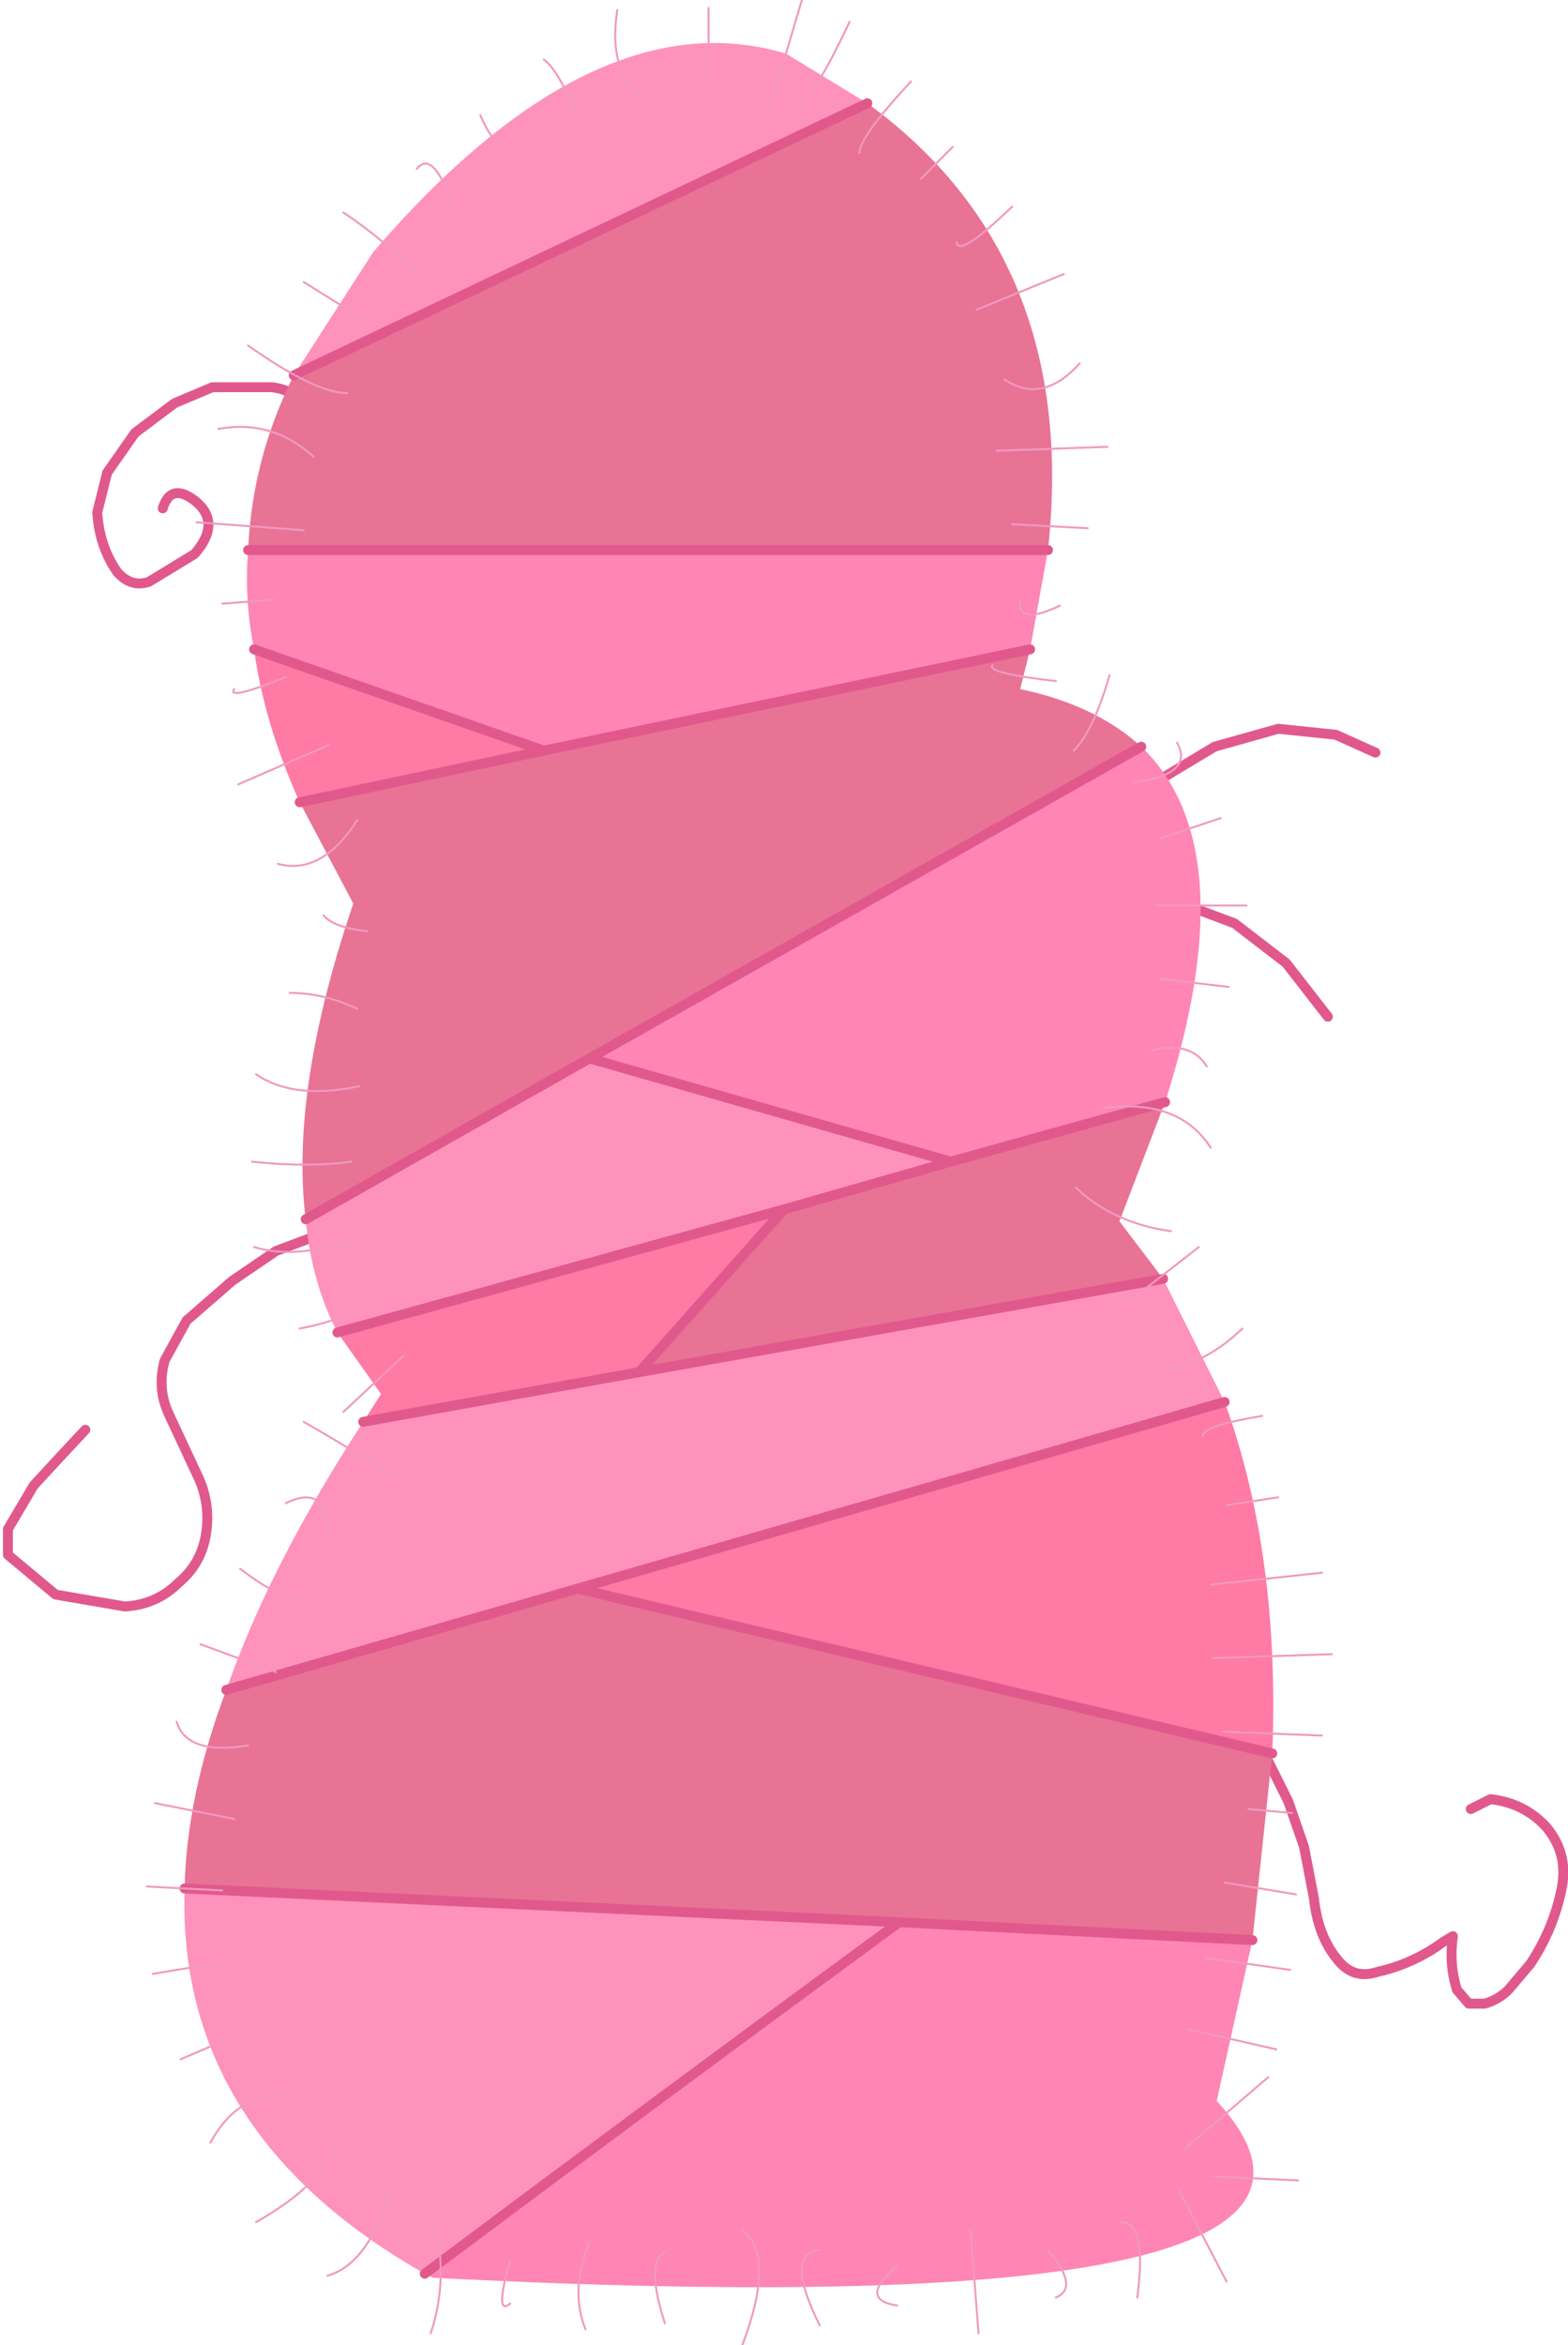
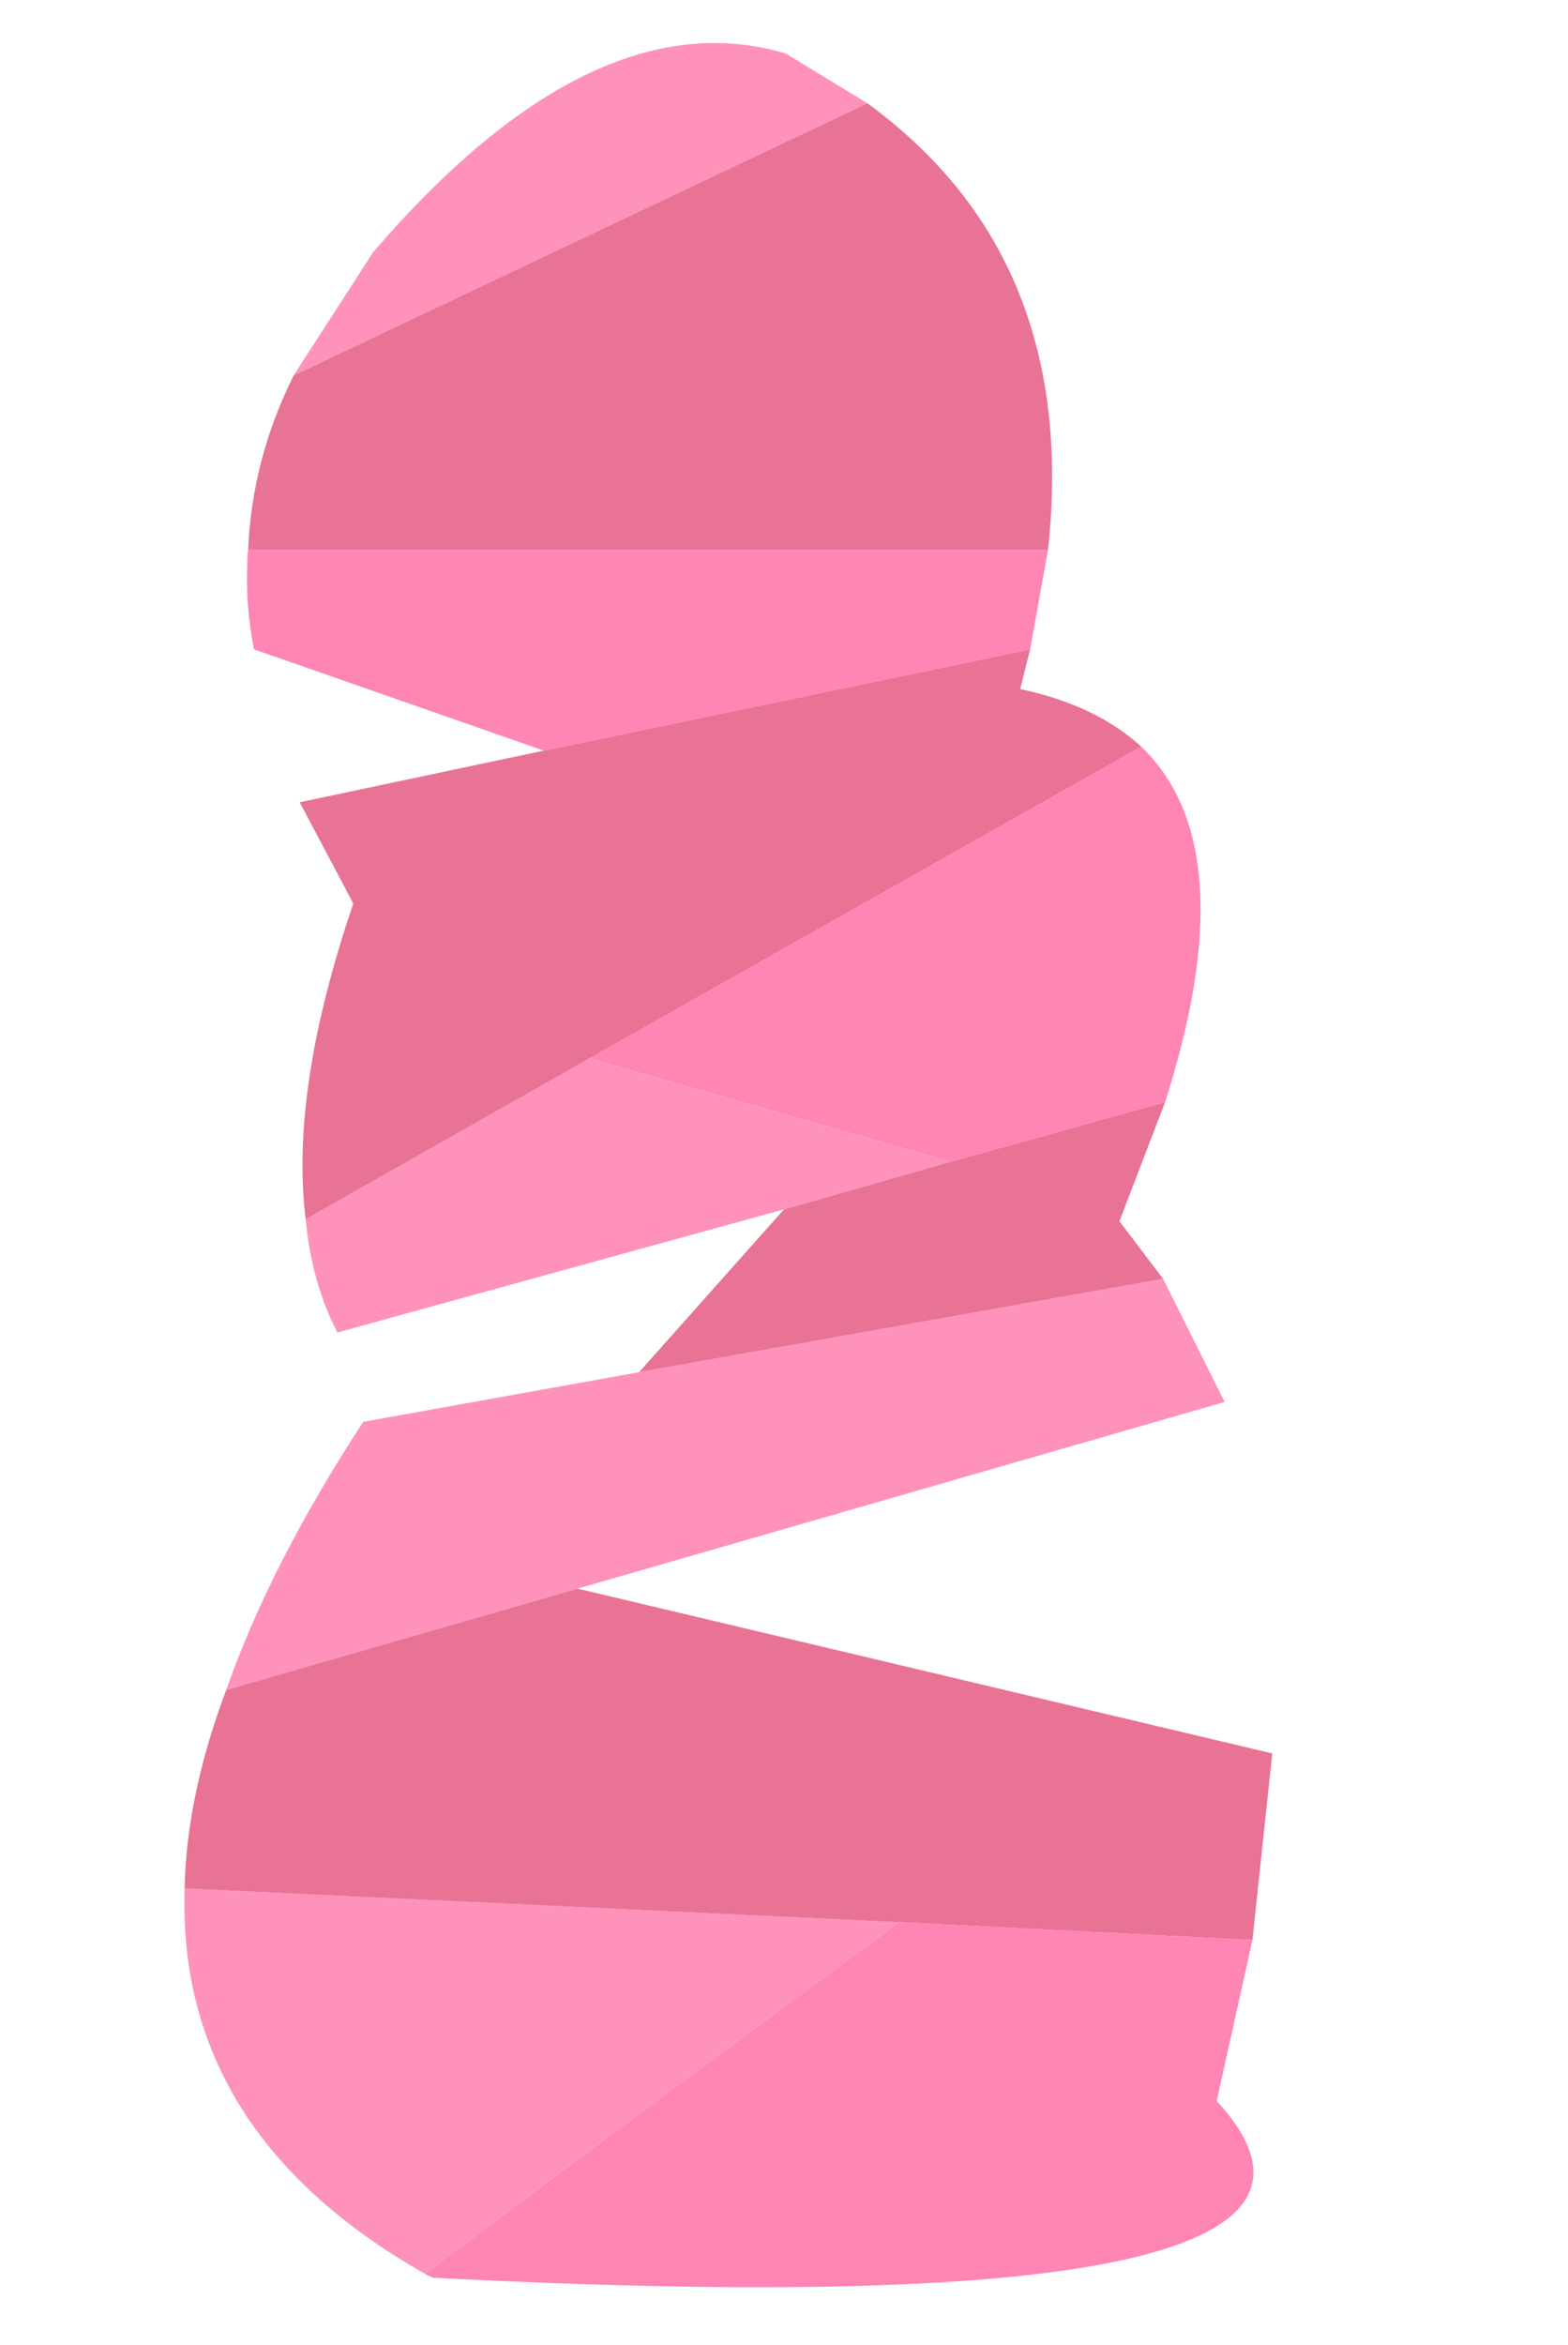
<svg xmlns="http://www.w3.org/2000/svg" height="59.05px" width="39.5px">
  <g transform="matrix(1.0, 0.0, 0.0, 1.0, 18.3, 57.6)">
-     <path d="M10.0 -37.05 L11.05 -38.05 12.3 -38.8 13.9 -39.25 15.35 -39.1 16.35 -38.65 M10.4 -34.9 L11.6 -34.8 12.8 -34.35 14.1 -33.35 15.15 -32.0 M11.1 -14.0 Q12.0 -14.4 12.65 -13.75 L13.55 -13.45 14.15 -12.25 14.55 -11.1 14.8 -9.8 Q14.9 -8.85 15.4 -8.25 15.8 -7.75 16.4 -7.95 17.3 -8.15 18.05 -8.7 L18.3 -8.85 Q18.2 -8.15 18.4 -7.5 L18.7 -7.15 19.1 -7.15 Q19.45 -7.25 19.7 -7.5 L20.25 -8.15 Q20.85 -9.05 21.05 -10.1 21.2 -10.95 20.65 -11.6 20.1 -12.2 19.25 -12.3 L18.75 -12.05 M-10.55 -47.05 Q-10.65 -47.75 -11.45 -47.85 L-12.95 -47.85 -13.9 -47.45 -14.9 -46.7 -15.6 -45.7 -15.85 -44.7 Q-15.8 -43.85 -15.35 -43.2 -15.0 -42.8 -14.55 -42.95 L-13.4 -43.65 Q-12.7 -44.45 -13.4 -45.0 -14.0 -45.45 -14.2 -44.8 M-9.75 -26.05 Q-9.3 -26.95 -10.55 -26.4 L-11.35 -26.1 -12.45 -25.35 -13.6 -24.35 -14.15 -23.35 Q-14.35 -22.65 -14.05 -22.0 L-13.35 -20.5 Q-13.0 -19.8 -13.1 -19.05 -13.2 -18.25 -13.8 -17.75 -14.35 -17.2 -15.15 -17.15 L-16.9 -17.45 -18.1 -18.45 -18.1 -19.1 -17.45 -20.2 -16.85 -20.85 -16.15 -21.6" fill="none" stroke="#e1598c" stroke-linecap="round" stroke-linejoin="round" stroke-width="0.25" />
    <path d="M-10.9 -48.15 L-8.9 -51.25 Q-3.35 -57.7 1.5 -56.25 L3.55 -55.0 -10.9 -48.15 M11.0 -25.4 L12.55 -22.3 -3.75 -17.6 -12.6 -15.05 Q-11.5 -18.2 -9.15 -21.8 L-2.2 -23.05 11.0 -25.4 M-7.6 -0.35 Q-13.85 -3.9 -13.65 -10.05 L4.35 -9.2 Q-1.65 -4.8 -7.6 -0.35 M-9.8 -24.05 Q-10.45 -25.3 -10.6 -26.9 L-3.45 -30.95 5.65 -28.35 1.45 -27.15 -9.8 -24.05" fill="#fe92bb" fill-rule="evenodd" stroke="none" />
    <path d="M3.55 -55.0 Q8.9 -51.1 8.1 -43.75 L-12.05 -43.75 Q-11.95 -46.05 -10.9 -48.15 L3.55 -55.0 M7.65 -41.25 L7.4 -40.25 Q9.3 -39.85 10.45 -38.8 L-3.45 -30.95 -10.6 -26.9 Q-11.0 -30.15 -9.4 -34.85 L-10.75 -37.4 -4.6 -38.7 7.65 -41.25 M11.05 -29.85 L9.9 -26.85 11.0 -25.4 -2.2 -23.05 1.45 -27.15 5.65 -28.35 11.05 -29.85 M13.75 -13.45 L13.25 -8.75 4.35 -9.2 -13.65 -10.05 Q-13.6 -12.4 -12.6 -15.05 L-3.75 -17.6 13.75 -13.45" fill="#e87395" fill-rule="evenodd" stroke="none" />
    <path d="M8.1 -43.75 L7.65 -41.25 -4.6 -38.7 -11.9 -41.25 Q-12.15 -42.5 -12.05 -43.75 L8.1 -43.75 M10.45 -38.8 Q13.1 -36.25 11.05 -29.85 L5.65 -28.35 -3.45 -30.95 10.45 -38.8 M13.25 -8.75 L12.35 -4.7 Q17.65 1.05 -7.4 -0.25 L-7.6 -0.35 Q-1.65 -4.8 4.35 -9.2 L13.25 -8.75" fill="#fe85b4" fill-rule="evenodd" stroke="none" />
-     <path d="M12.55 -22.3 Q13.95 -18.45 13.75 -13.45 L-3.75 -17.6 12.55 -22.3 M-9.15 -21.8 L-8.7 -22.5 -9.8 -24.05 1.45 -27.15 -2.2 -23.05 -9.15 -21.8 M-10.75 -37.4 Q-11.65 -39.4 -11.9 -41.25 L-4.6 -38.7 -10.75 -37.4" fill="#ff7aa4" fill-rule="evenodd" stroke="none" />
-     <path d="M-10.9 -48.15 L3.55 -55.0 M1.45 -27.15 L5.65 -28.35 -3.45 -30.95 -10.6 -26.9 M5.65 -28.35 L11.05 -29.85 M4.35 -9.2 L13.25 -8.75 M-4.6 -38.7 L-11.9 -41.25 M-10.75 -37.4 L-4.6 -38.7 7.65 -41.25 M-9.15 -21.8 L-2.2 -23.05 1.45 -27.15 -9.8 -24.05 M-3.75 -17.6 L-12.6 -15.05 M-3.45 -30.95 L10.45 -38.8 M-12.05 -43.75 L8.1 -43.75 M12.55 -22.3 L-3.75 -17.6 13.75 -13.45 M4.35 -9.2 L-13.65 -10.05 M-7.6 -0.35 Q-1.65 -4.8 4.35 -9.2 M-2.2 -23.05 L11.0 -25.4" fill="none" stroke="#e1598c" stroke-linecap="round" stroke-linejoin="round" stroke-width="0.25" />
-     <path d="M3.1 -57.05 Q2.15 -55.0 1.5 -54.55 M4.65 -55.55 Q3.35 -54.15 3.35 -53.75 M5.7 -53.9 L4.9 -53.1 M7.2 -52.4 Q5.85 -51.1 5.8 -51.5 M8.5 -50.7 L6.3 -49.8 M1.9 -57.6 L1.1 -54.9 M11.35 -38.9 Q11.8 -38.1 10.25 -37.9 M8.9 -48.45 Q7.95 -47.4 7.0 -48.05 M9.6 -46.35 L6.8 -46.25 M9.1 -44.3 L7.2 -44.4 M8.4 -42.35 Q7.35 -41.85 7.4 -42.45 M8.3 -40.45 Q6.55 -40.65 6.7 -40.85 M9.65 -40.6 Q9.25 -39.2 8.75 -38.7 M12.1 -30.75 Q11.7 -31.4 10.7 -31.15 M12.65 -32.75 L10.95 -32.95 M13.1 -34.8 L10.8 -34.8 M12.45 -37.0 L10.95 -36.5 M11.9 -26.2 L10.1 -24.8 M11.2 -26.6 Q9.75 -26.8 8.8 -27.7 M12.2 -28.7 Q11.4 -29.95 9.5 -29.7 M13.0 -24.15 Q11.95 -23.15 10.9 -23.15 M13.5 -21.95 Q12.0 -21.7 12.0 -21.45 M13.9 -19.9 L12.6 -19.7 M15.0 -18.0 L12.2 -17.7 M15.25 -15.95 L12.25 -15.85 M15.0 -13.9 L12.5 -14.0 M14.25 -11.95 L13.15 -12.05 M14.35 -9.9 L12.55 -10.2 M14.2 -8.0 L12.1 -8.3 M13.85 -6.0 L11.65 -6.5 M13.65 -5.3 L11.55 -3.5 M14.4 -2.7 L12.2 -2.8 M12.6 -0.15 L11.4 -2.45 M10.35 0.25 Q10.6 -1.65 9.95 -1.65 M8.3 0.25 Q8.9 0.0 8.1 -0.95 M6.35 1.15 L6.15 -1.45 M4.3 0.45 Q3.3 0.3 4.3 -0.55 M2.35 0.95 Q1.45 -0.85 2.35 -0.95 M0.4 1.45 Q1.25 -0.8 0.4 -1.45 M-9.65 -52.25 Q-8.6 -51.55 -7.75 -50.65 M-7.8 -53.35 Q-7.4 -53.85 -6.9 -52.45 M-6.2 -54.7 Q-5.9 -54.0 -5.6 -53.9 M-4.6 -56.1 Q-4.2 -55.8 -3.8 -54.7 M-2.75 -57.35 Q-3.0 -55.75 -2.05 -55.05 M-0.45 -57.4 L-0.45 -55.7 M-12.4 -40.25 Q-12.6 -39.95 -11.1 -40.55 M-12.7 -42.4 L-11.4 -42.5 M-13.35 -44.45 L-10.65 -44.25 M-12.8 -46.8 Q-11.45 -47.05 -10.4 -46.1 M-11.9 -26.2 Q-10.75 -25.85 -9.1 -26.5 M-11.95 -28.35 Q-10.55 -28.2 -9.45 -28.35 M-11.85 -30.55 Q-10.9 -29.9 -9.25 -30.25 M-11.0 -32.6 Q-10.15 -32.6 -9.3 -32.2 M-10.15 -34.55 Q-9.9 -34.25 -9.05 -34.15 M-11.3 -35.85 Q-10.2 -35.55 -9.3 -36.95 M-12.3 -37.85 L-10.0 -38.85 M-12.05 -48.9 Q-10.35 -47.7 -9.55 -47.7 M-9.65 -22.05 L-8.15 -23.45 M-12.25 -18.1 Q-11.2 -17.3 -10.65 -17.3 M-13.25 -16.2 L-11.35 -15.5 M-13.85 -14.25 Q-13.6 -13.4 -12.05 -13.65 M-13.0 -3.65 Q-12.35 -4.85 -11.2 -4.85 M-13.75 -5.75 L-12.35 -6.35 M-14.45 -7.9 L-12.65 -8.2 M-14.4 -12.2 L-12.4 -11.8 M-14.6 -10.1 L-12.7 -10.0 M-10.05 -0.3 Q-9.0 -0.6 -8.45 -2.5 M-11.85 -1.65 Q-10.15 -2.6 -9.75 -3.75 M-10.75 -24.15 Q-9.65 -24.35 -9.25 -24.75 M-10.65 -21.8 Q-8.9 -20.8 -8.45 -20.4 M-11.1 -19.75 Q-10.1 -20.25 -10.0 -19.05 M-10.65 -50.5 L-9.05 -49.5 M-1.55 0.9 Q-2.05 -0.65 -1.55 -0.9 M-3.55 1.05 Q-3.95 0.05 -3.45 -1.15 M-5.45 0.4 Q-5.85 0.75 -5.45 -0.7 M-7.45 1.15 Q-7.0 -0.2 -7.35 -1.65" fill="none" stroke="#f099c0" stroke-linecap="round" stroke-linejoin="round" stroke-width="0.05" />
  </g>
</svg>